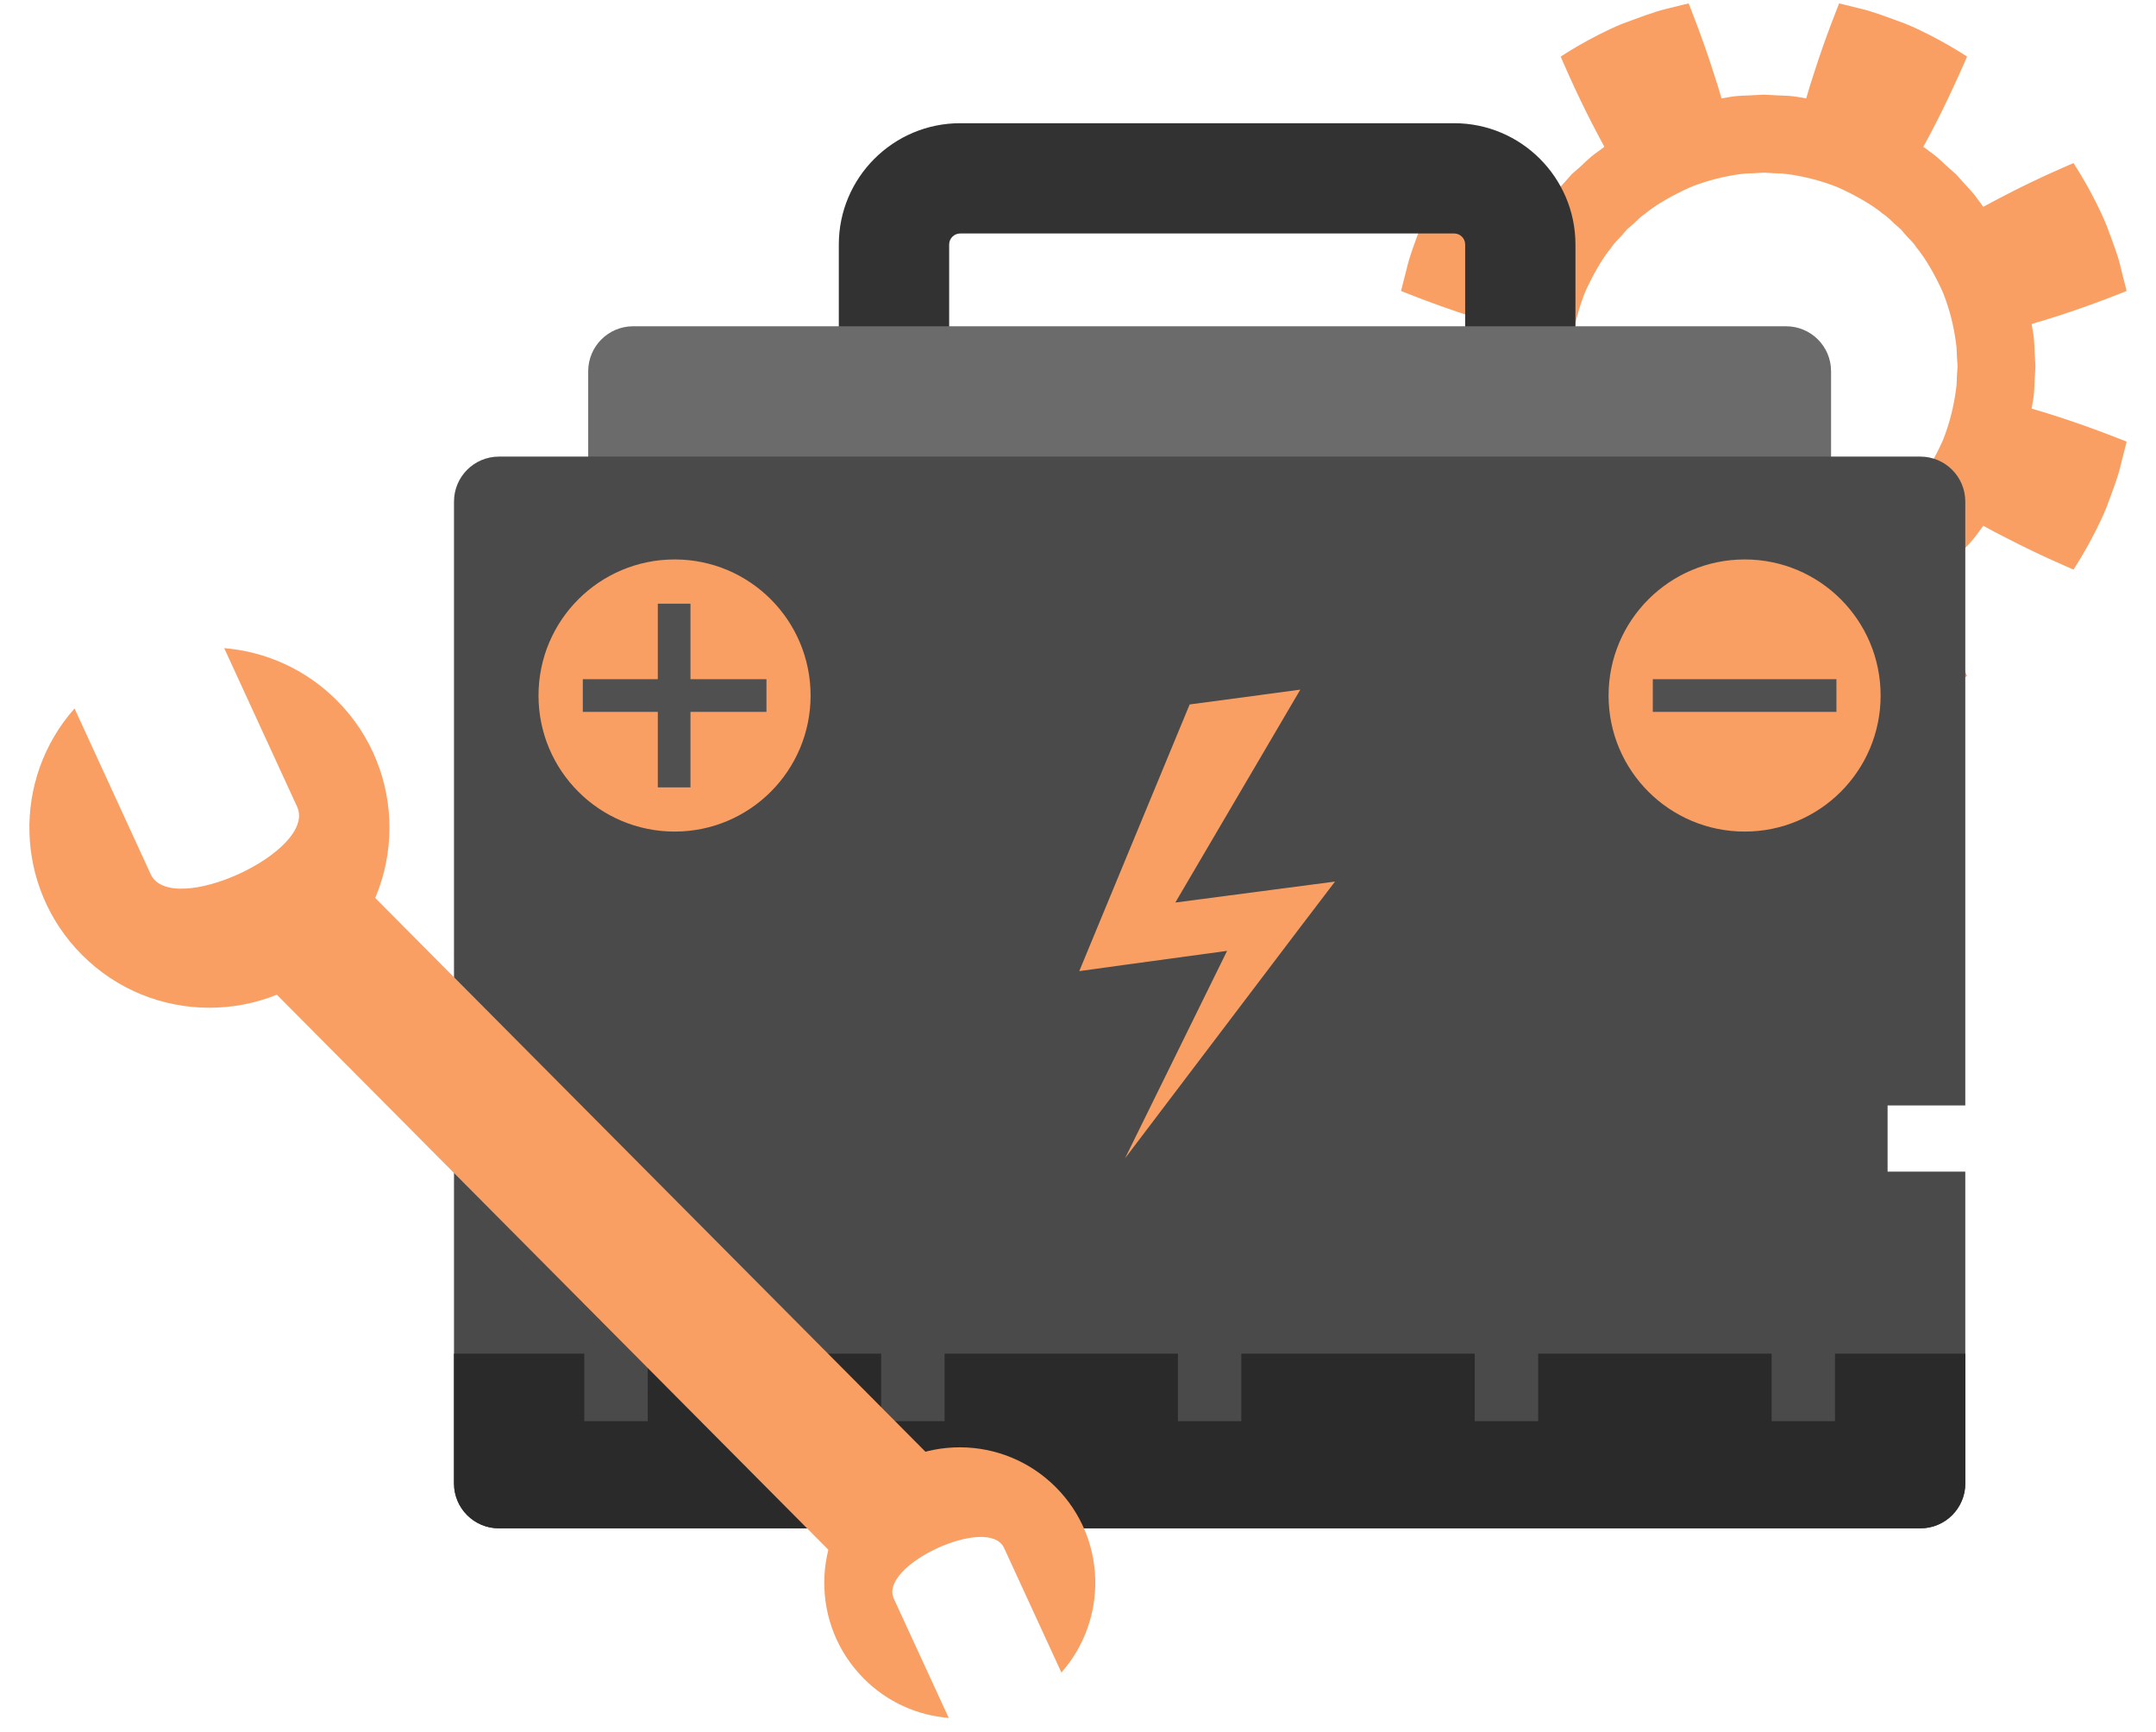
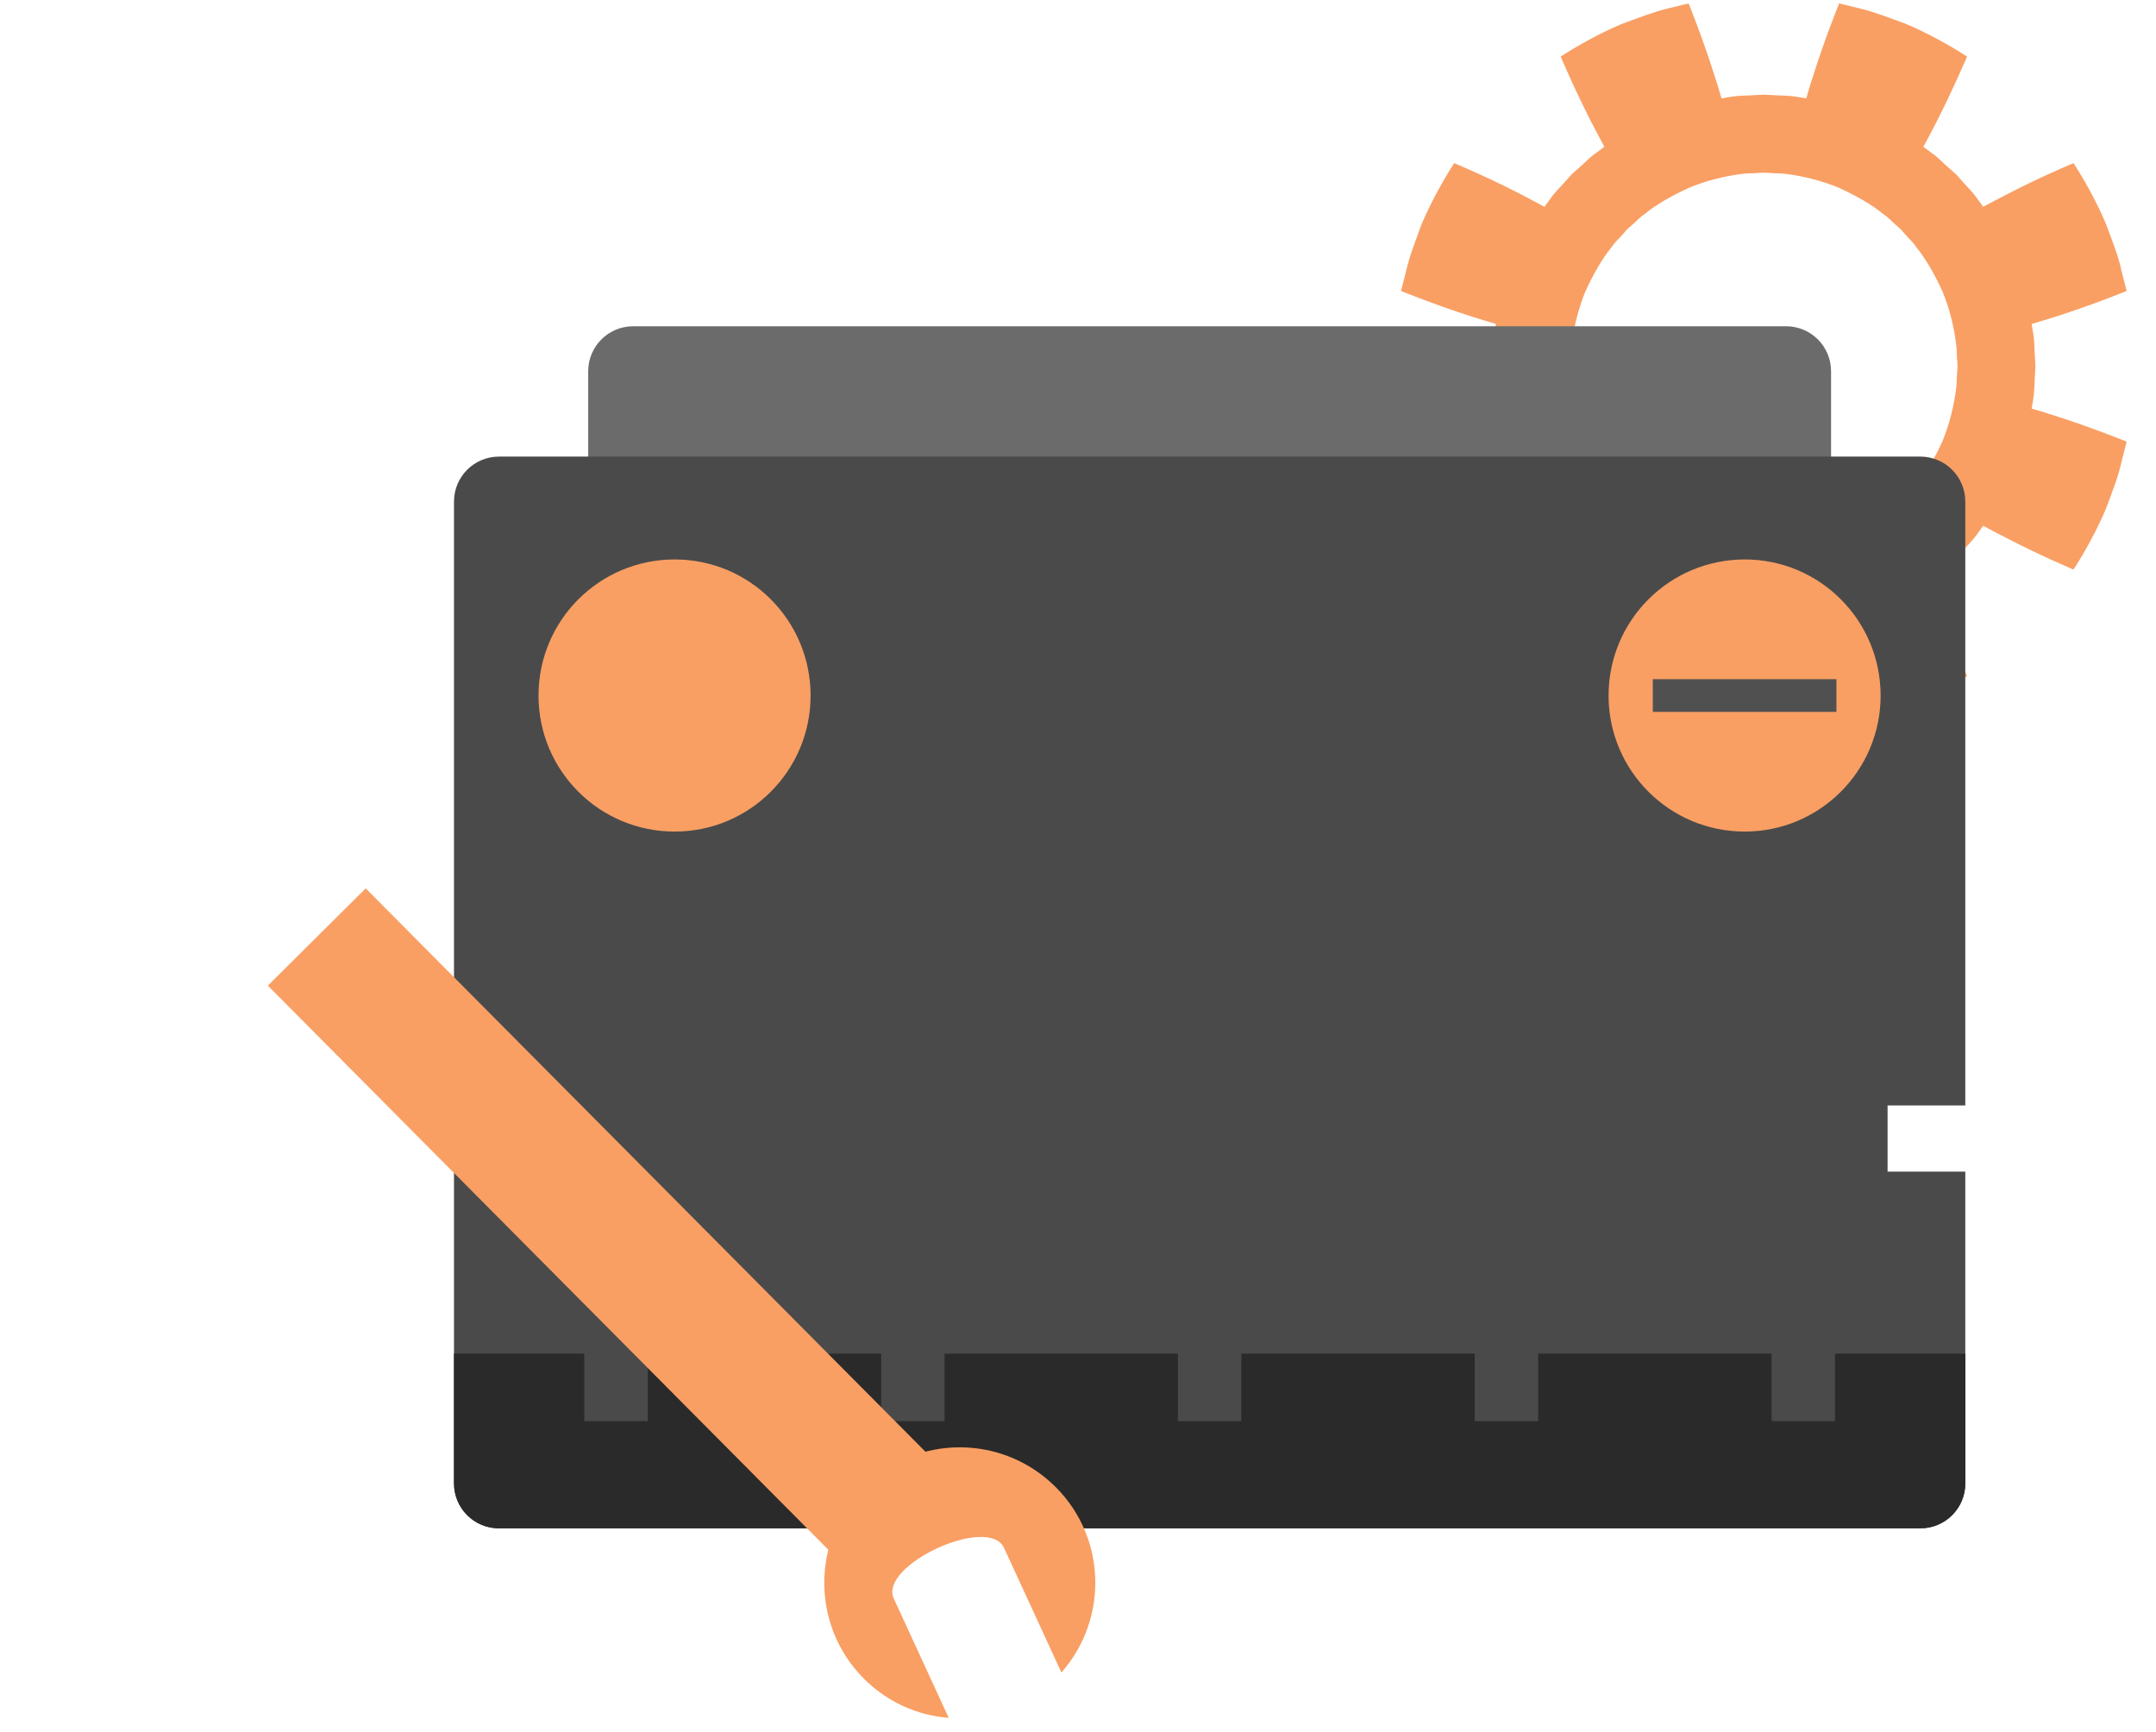
<svg xmlns="http://www.w3.org/2000/svg" width="66" height="53" viewBox="0 0 66 53" fill="none">
  <path d="M62.193 12.507C62.209 12.414 62.226 12.313 62.24 12.229C62.289 11.924 62.276 11.669 62.294 11.493C62.303 11.311 62.309 11.208 62.309 11.208C62.309 11.208 62.303 11.105 62.294 10.931C62.276 10.753 62.289 10.499 62.24 10.195C62.226 10.105 62.209 10.009 62.193 9.916C62.452 9.84 62.73 9.756 63.003 9.668C64.06 9.329 65.101 8.906 65.101 8.906C65.101 8.906 65.037 8.648 64.937 8.261C64.857 7.866 64.662 7.37 64.475 6.872C64.066 5.881 63.474 4.992 63.474 4.992C63.474 4.992 62.451 5.421 61.46 5.935C61.202 6.067 60.946 6.204 60.711 6.33C60.655 6.253 60.597 6.169 60.544 6.102C60.368 5.846 60.177 5.679 60.062 5.539C59.942 5.408 59.874 5.328 59.874 5.328C59.874 5.328 59.796 5.264 59.665 5.146C59.524 5.033 59.357 4.834 59.105 4.662C59.04 4.607 58.954 4.552 58.877 4.493C59.007 4.256 59.145 4.004 59.272 3.748C59.783 2.752 60.216 1.732 60.216 1.732C60.216 1.732 59.325 1.138 58.338 0.73C57.839 0.548 57.341 0.352 56.946 0.263C56.561 0.165 56.3 0.105 56.3 0.105C56.3 0.105 55.878 1.143 55.541 2.207C55.449 2.475 55.366 2.751 55.293 3.011C55.197 2.993 55.1 2.98 55.014 2.964C54.711 2.915 54.454 2.929 54.274 2.911C54.098 2.905 53.998 2.897 53.998 2.897C53.998 2.897 53.893 2.905 53.717 2.911C53.538 2.929 53.278 2.915 52.979 2.964C52.892 2.98 52.793 2.993 52.699 3.011C52.626 2.751 52.54 2.476 52.45 2.207C52.113 1.143 51.693 0.105 51.693 0.105C51.693 0.105 51.43 0.165 51.044 0.263C50.654 0.352 50.156 0.548 49.655 0.73C48.668 1.138 47.776 1.732 47.776 1.732C47.776 1.732 48.207 2.752 48.72 3.748C48.851 4.004 48.987 4.256 49.113 4.493C49.039 4.552 48.957 4.607 48.886 4.662C48.634 4.835 48.462 5.033 48.327 5.146C48.195 5.263 48.118 5.328 48.118 5.328C48.118 5.328 48.053 5.408 47.93 5.539C47.817 5.679 47.621 5.846 47.446 6.102C47.395 6.169 47.336 6.252 47.28 6.33C47.046 6.204 46.791 6.067 46.534 5.935C45.54 5.42 44.516 4.992 44.516 4.992C44.516 4.992 43.93 5.881 43.514 6.872C43.332 7.37 43.139 7.866 43.053 8.261C42.953 8.648 42.888 8.906 42.888 8.906C42.888 8.906 43.93 9.329 44.989 9.668C45.264 9.756 45.54 9.84 45.796 9.916C45.778 10.01 45.765 10.106 45.752 10.195C45.702 10.5 45.717 10.754 45.698 10.931C45.69 11.105 45.683 11.208 45.683 11.208C45.683 11.208 45.69 11.312 45.698 11.493C45.717 11.669 45.702 11.925 45.752 12.229C45.765 12.313 45.778 12.414 45.796 12.507C45.54 12.58 45.265 12.665 44.989 12.755C43.93 13.095 42.888 13.517 42.888 13.517C42.888 13.517 42.953 13.775 43.053 14.161C43.139 14.556 43.332 15.052 43.514 15.552C43.93 16.54 44.516 17.433 44.516 17.433C44.516 17.433 45.539 17.003 46.534 16.486C46.791 16.355 47.046 16.224 47.28 16.093C47.336 16.171 47.395 16.251 47.446 16.322C47.622 16.573 47.817 16.743 47.93 16.88C48.053 17.013 48.118 17.089 48.118 17.089C48.118 17.089 48.195 17.155 48.327 17.277C48.462 17.387 48.634 17.586 48.886 17.757C48.956 17.815 49.038 17.871 49.113 17.925C48.987 18.16 48.851 18.419 48.72 18.673C48.206 19.665 47.776 20.687 47.776 20.687C47.776 20.687 48.668 21.277 49.655 21.691C50.156 21.876 50.654 22.07 51.044 22.158C51.431 22.254 51.693 22.319 51.693 22.319C51.693 22.319 52.113 21.277 52.45 20.215C52.54 19.943 52.626 19.666 52.699 19.412C52.793 19.427 52.892 19.442 52.979 19.457C53.279 19.504 53.539 19.494 53.717 19.508C53.893 19.516 53.998 19.524 53.998 19.524C53.998 19.524 54.098 19.516 54.274 19.508C54.455 19.494 54.712 19.504 55.014 19.457C55.1 19.442 55.198 19.427 55.293 19.412C55.366 19.666 55.449 19.943 55.541 20.215C55.878 21.278 56.3 22.319 56.3 22.319C56.3 22.319 56.561 22.254 56.946 22.158C57.341 22.07 57.839 21.876 58.338 21.691C59.325 21.277 60.216 20.687 60.216 20.692C60.216 20.692 59.782 19.666 59.272 18.673C59.144 18.419 59.006 18.16 58.877 17.925C58.954 17.871 59.041 17.815 59.105 17.757C59.358 17.585 59.525 17.387 59.665 17.277C59.796 17.156 59.874 17.089 59.874 17.089C59.874 17.089 59.942 17.013 60.062 16.88C60.176 16.743 60.368 16.573 60.544 16.322C60.597 16.251 60.655 16.171 60.711 16.093C60.946 16.224 61.202 16.355 61.46 16.486C62.45 16.999 63.474 17.433 63.474 17.433C63.474 17.433 64.066 16.54 64.475 15.552C64.661 15.052 64.857 14.556 64.937 14.161C65.038 13.775 65.101 13.517 65.101 13.517C65.101 13.517 64.06 13.095 63.003 12.755C62.731 12.665 62.452 12.581 62.193 12.507ZM58.039 15.536C57.939 15.612 57.824 15.759 57.639 15.878C57.301 16.162 56.794 16.45 56.267 16.687C55.727 16.908 55.158 17.036 54.725 17.089C54.509 17.129 54.323 17.112 54.2 17.124C54.07 17.134 54 17.139 54 17.139C54 17.139 53.925 17.134 53.798 17.124C53.671 17.112 53.485 17.129 53.271 17.089C52.837 17.035 52.271 16.907 51.73 16.687C51.203 16.451 50.694 16.163 50.357 15.878C50.175 15.759 50.06 15.612 49.959 15.536C49.863 15.45 49.809 15.401 49.809 15.401C49.809 15.401 49.758 15.344 49.675 15.252C49.598 15.151 49.449 15.034 49.33 14.852C49.051 14.512 48.761 14.009 48.521 13.479C48.306 12.939 48.175 12.374 48.121 11.937C48.084 11.723 48.099 11.541 48.084 11.411C48.078 11.28 48.068 11.208 48.068 11.208C48.068 11.208 48.078 11.138 48.084 11.009C48.1 10.883 48.084 10.7 48.121 10.484C48.176 10.049 48.306 9.482 48.521 8.945C48.76 8.416 49.05 7.906 49.33 7.572C49.449 7.387 49.598 7.272 49.675 7.173C49.758 7.074 49.809 7.018 49.809 7.018C49.809 7.018 49.864 6.971 49.959 6.887C50.061 6.809 50.176 6.665 50.357 6.543C50.694 6.262 51.203 5.975 51.73 5.736C52.271 5.515 52.838 5.386 53.271 5.33C53.486 5.295 53.671 5.312 53.798 5.295C53.925 5.291 54 5.285 54 5.285C54 5.285 54.07 5.291 54.2 5.295C54.323 5.312 54.51 5.295 54.725 5.33C55.158 5.387 55.727 5.516 56.267 5.736C56.794 5.974 57.301 6.261 57.639 6.543C57.825 6.665 57.94 6.809 58.039 6.887C58.133 6.971 58.187 7.018 58.187 7.018C58.187 7.018 58.235 7.075 58.321 7.173C58.4 7.273 58.547 7.387 58.666 7.572C58.943 7.906 59.237 8.416 59.475 8.945C59.693 9.482 59.821 10.049 59.875 10.484C59.912 10.701 59.896 10.883 59.912 11.009C59.921 11.138 59.926 11.208 59.926 11.208C59.926 11.208 59.921 11.28 59.912 11.411C59.896 11.542 59.912 11.724 59.875 11.937C59.82 12.373 59.692 12.939 59.475 13.479C59.238 14.009 58.944 14.512 58.666 14.852C58.547 15.034 58.4 15.151 58.321 15.252C58.235 15.345 58.187 15.401 58.187 15.401C58.187 15.401 58.133 15.45 58.039 15.536Z" fill="#F99F64" />
-   <path d="M48.228 20.839H25.678V7.484C25.678 5.435 27.345 3.771 29.394 3.771H44.513C46.561 3.771 48.228 5.435 48.228 7.484V20.839ZM29.056 17.463H44.852V7.484C44.852 7.296 44.701 7.146 44.514 7.146H29.395C29.209 7.146 29.056 7.296 29.056 7.484V17.463Z" fill="#323232" />
  <path d="M56.053 15.766H18.006V11.363C18.006 10.602 18.622 9.986 19.383 9.986H54.676C55.437 9.986 56.053 10.602 56.053 11.363V15.766Z" fill="#6B6B6B" />
  <path d="M57.783 35.86V33.835H60.162V15.352C60.162 14.591 59.546 13.975 58.785 13.975H15.275C14.514 13.975 13.898 14.591 13.898 15.352V33.835H16.276V35.86H13.898V45.401C13.898 46.162 14.514 46.778 15.275 46.778H58.785C59.546 46.778 60.162 46.162 60.162 45.401V35.86H57.783Z" fill="#4A4A4A" />
  <path d="M56.174 41.43V43.498H54.233V41.43H47.087V43.498H45.145V41.43H38V43.498H36.058V41.43H28.915V43.498H26.974V41.43H19.829V43.498H17.886V41.43H13.897V45.401C13.897 46.162 14.513 46.778 15.274 46.778H58.787C59.548 46.778 60.164 46.162 60.164 45.401V41.43H56.174Z" fill="#2A2A2A" />
  <path d="M24.814 21.289C24.814 23.589 22.951 25.452 20.653 25.452C18.35 25.452 16.485 23.589 16.485 21.289C16.485 18.986 18.35 17.123 20.653 17.123C22.951 17.123 24.814 18.986 24.814 21.289Z" fill="#F99F64" />
-   <path d="M17.841 20.788H20.137V18.477H21.137V20.788H23.463V21.788H21.137V24.099H20.137V21.788H17.841V20.788Z" fill="#505050" />
  <path d="M57.57 21.289C57.57 23.589 55.707 25.452 53.41 25.452C51.109 25.452 49.242 23.589 49.242 21.289C49.242 18.987 51.109 17.123 53.41 17.123C55.707 17.123 57.57 18.987 57.57 21.289Z" fill="#F99F64" />
  <path d="M50.596 20.788H56.217V21.788H50.596V20.788Z" fill="#505050" />
-   <path d="M38.893 27.241L35.979 27.624L39.805 21.108L36.418 21.561L33.624 28.309L33.039 29.723L34.492 29.522L37.564 29.103L34.439 35.454L39.709 28.503L40.868 26.982L38.893 27.241Z" fill="#F99F64" />
  <path d="M11.195 27.19L8.199 30.167L26.113 48.193L29.108 45.216L11.195 27.19Z" fill="#F99F64" />
-   <path d="M10.322 21.448C12.467 23.609 12.453 27.096 10.297 29.243C8.138 31.388 4.645 31.376 2.502 29.218C0.441 27.144 0.368 23.841 2.282 21.684L4.611 26.753C5.24 28.116 9.72 26.054 9.095 24.692L6.863 19.837C8.123 19.942 9.357 20.477 10.322 21.448Z" fill="#F99F64" />
  <path d="M26.457 45.502C28.082 43.889 30.708 43.897 32.325 45.523C33.877 47.081 33.926 49.564 32.492 51.191L30.736 47.377C30.265 46.352 26.891 47.904 27.361 48.928L29.043 52.58C28.09 52.504 27.162 52.101 26.438 51.371C24.824 49.746 24.832 47.118 26.457 45.502Z" fill="#F99F64" />
</svg>